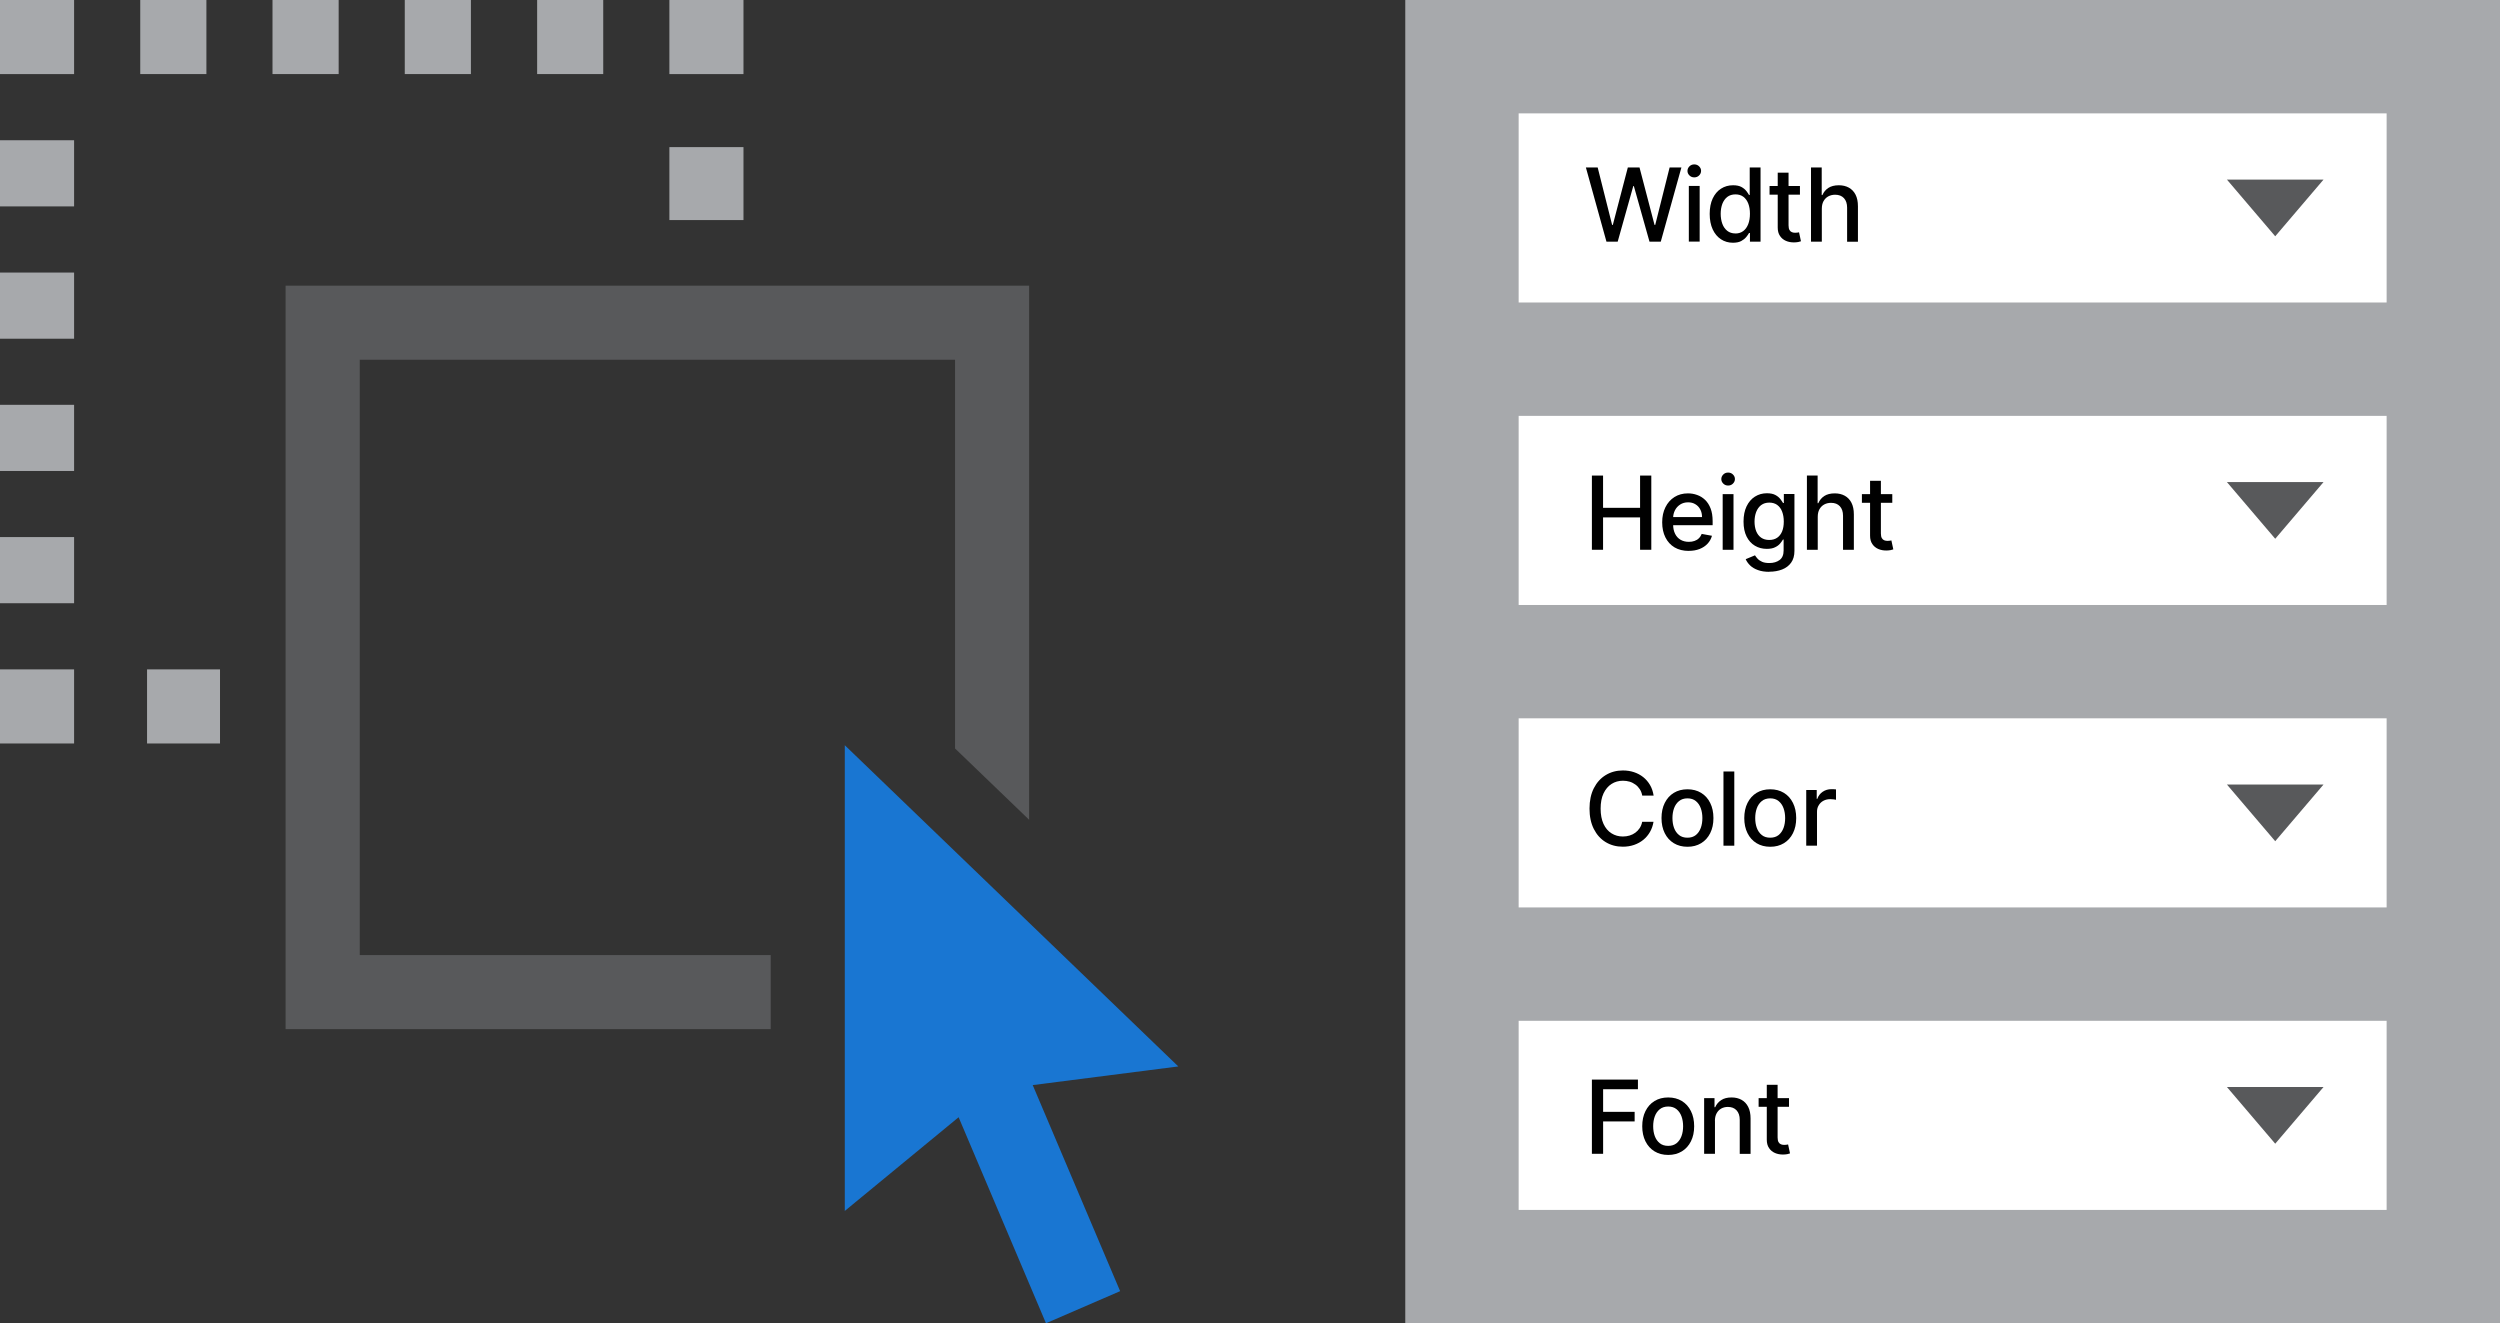
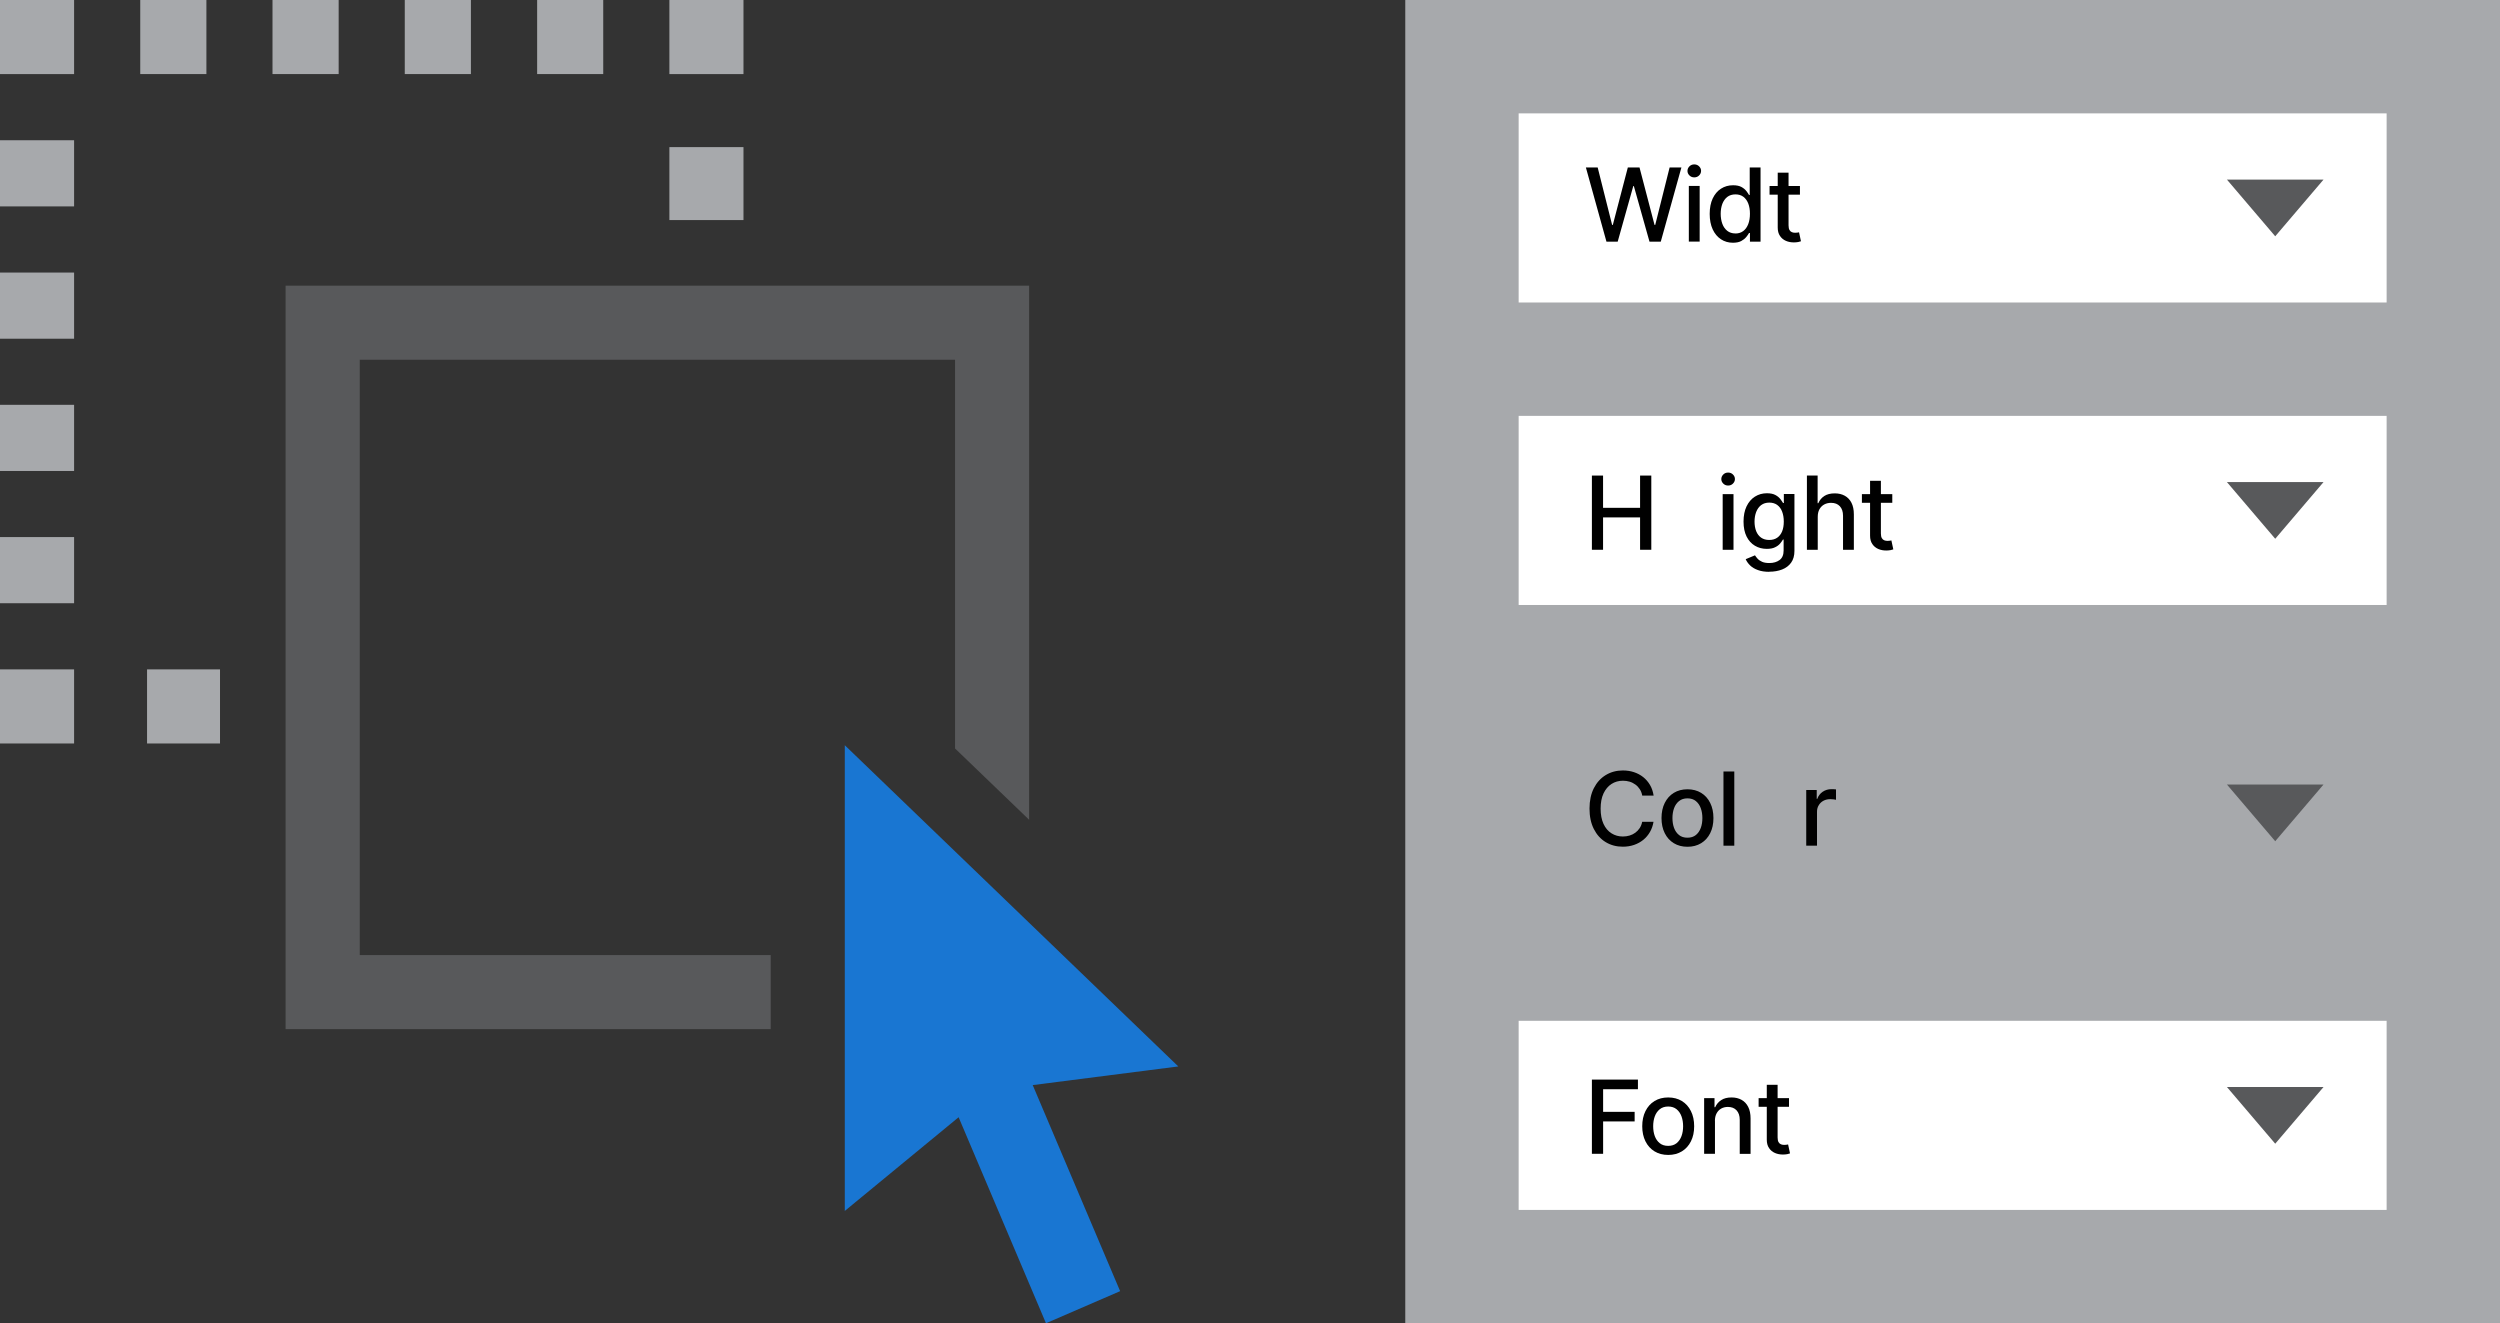
<svg xmlns="http://www.w3.org/2000/svg" id="Layer_3" data-name="Layer 3" viewBox="0 0 441 233.42">
  <rect x="0" y="0" width="441" height="233.42" fill="#333333" stroke="none" />
  <defs>
    <style>
      .cls-1 {
        fill: #fff;
      }

      .cls-2 {
        fill: #a7a9ac;
      }

      .cls-3 {
        fill: #1976d2;
      }

      .cls-4 {
        fill: #58595b;
      }
    </style>
  </defs>
  <g>
    <rect class="cls-2" x="25.94" y="118.08" width="12.87" height="13.07" />
    <rect class="cls-2" y="118.08" width="13.07" height="13.07" />
    <path class="cls-2" d="m0,24.74v11.67h13.07v-11.67H0ZM0,48.08v11.67h13.07v-11.67H0ZM0,71.41v11.67h13.07v-11.67H0ZM0,94.74v11.67h13.07v-11.67H0Z" />
    <rect class="cls-2" y="0" width="13.07" height="13.07" />
    <path class="cls-2" d="m24.74,0v13.07h11.67V0h-11.67Zm23.33,0v13.07h11.67V0h-11.67Zm23.33,0v13.07h11.67V0h-11.67Zm23.35,0v13.07h11.66V0h-11.66Z" />
    <rect class="cls-2" x="118.08" y="0" width="13.07" height="13.07" />
    <rect class="cls-2" x="118.08" y="25.95" width="13.07" height="12.87" />
  </g>
  <path class="cls-4" d="m50.38,50.39v131.15h85.57v-13.07H63.46V63.46h105.01v68.57l13.07,12.58V50.39H50.38Z" />
  <polygon class="cls-3" points="182.17 191.41 197.59 227.76 184.51 233.42 169.1 197.08 149.02 213.61 149.02 131.46 168.46 150.18 181.53 162.77 207.85 188.12 182.17 191.41" />
  <rect class="cls-2" x="247.89" y="0" width="193.11" height="233.42" />
  <rect class="cls-1" x="267.89" y="20" width="153.11" height="33.36" />
  <rect class="cls-1" x="267.89" y="73.36" width="153.11" height="33.36" />
-   <rect class="cls-1" x="267.89" y="126.71" width="153.11" height="33.36" />
  <rect class="cls-1" x="267.89" y="180.07" width="153.11" height="33.36" />
  <polygon class="cls-4" points="401.35 41.68 409.87 31.68 392.83 31.68 401.35 41.68" />
  <polygon class="cls-4" points="401.35 95.04 409.87 85.04 392.83 85.04 401.35 95.04" />
  <polygon class="cls-4" points="401.35 148.39 409.87 138.39 392.83 138.39 401.35 148.39" />
  <polygon class="cls-4" points="401.35 201.75 409.87 191.75 392.83 191.75 401.35 201.75" />
  <g>
    <path d="m283.38,42.63l-3.63-13.09h2.08l2.55,10.14h.12l2.65-10.14h2.06l2.65,10.14h.12l2.54-10.14h2.08l-3.64,13.09h-1.99l-2.76-9.81h-.1l-2.75,9.81h-2Z" />
    <path d="m298.87,31.29c-.33,0-.62-.11-.85-.34s-.35-.49-.35-.8.12-.58.35-.81.52-.34.85-.34.62.11.85.34.35.49.35.8-.12.58-.35.81-.52.34-.85.34Zm-.96,11.33v-9.82h1.91v9.82h-1.91Z" />
    <path d="m305.7,42.82c-.79,0-1.5-.2-2.12-.61-.62-.41-1.11-.99-1.46-1.75-.35-.76-.53-1.67-.53-2.73s.18-1.97.53-2.72c.36-.75.84-1.33,1.47-1.73.62-.4,1.33-.6,2.12-.6.61,0,1.1.1,1.47.3s.66.44.87.71c.21.27.37.51.48.71h.12v-4.86h1.91v13.09h-1.87v-1.53h-.16c-.11.21-.28.45-.5.72s-.51.5-.88.7-.86.3-1.46.3Zm.42-1.63c.55,0,1.02-.15,1.4-.44.38-.29.67-.7.87-1.22s.3-1.12.3-1.82-.1-1.28-.29-1.79c-.2-.51-.48-.91-.86-1.2-.38-.29-.85-.43-1.41-.43s-1.05.15-1.44.45c-.38.3-.67.71-.87,1.22-.19.52-.29,1.1-.29,1.75s.1,1.25.29,1.77.49.94.87,1.24.86.46,1.43.46Z" />
    <path d="m317.51,32.81v1.53h-5.36v-1.53h5.36Zm-3.92-2.35h1.91v9.29c0,.37.06.65.17.83.11.19.25.31.43.38.18.07.37.1.58.1.15,0,.29-.01.4-.03.11-.02.2-.04.27-.05l.34,1.58c-.11.04-.27.09-.47.13-.21.04-.46.07-.77.07-.5,0-.97-.08-1.41-.27s-.79-.48-1.05-.87c-.27-.39-.4-.88-.4-1.48v-9.68Z" />
-     <path d="m321.37,36.8v5.83h-1.91v-13.09h1.89v4.87h.12c.23-.53.58-.95,1.05-1.26.47-.31,1.09-.47,1.85-.47.67,0,1.26.14,1.77.42.5.28.9.69,1.18,1.24.28.55.42,1.23.42,2.05v6.25h-1.91v-6.01c0-.72-.19-1.28-.56-1.68-.37-.4-.89-.6-1.55-.6-.45,0-.86.1-1.21.29s-.63.47-.84.84c-.2.37-.3.81-.3,1.33Z" />
  </g>
  <g>
    <path d="m280.81,96.98v-13.09h1.97v5.69h6.53v-5.69h1.98v13.09h-1.98v-5.71h-6.53v5.71h-1.97Z" />
-     <path d="m297.89,97.18c-.97,0-1.8-.21-2.5-.62-.7-.42-1.23-1-1.61-1.76-.38-.76-.57-1.64-.57-2.66s.19-1.89.57-2.66c.38-.77.91-1.37,1.59-1.8.68-.43,1.47-.65,2.39-.65.55,0,1.09.09,1.61.28.52.18.99.47,1.4.86.41.39.74.9.98,1.52.24.62.36,1.38.36,2.27v.68h-7.8v-1.43h5.93c0-.5-.1-.95-.31-1.34-.2-.39-.49-.7-.86-.92-.37-.23-.8-.34-1.29-.34-.54,0-1,.13-1.4.39-.4.26-.71.6-.92,1.02s-.32.88-.32,1.36v1.12c0,.66.12,1.21.35,1.67.23.46.56.81.97,1.05.42.24.91.36,1.46.36.36,0,.69-.05.99-.16.3-.1.56-.26.77-.47.22-.21.38-.47.5-.77l1.81.33c-.15.53-.4,1-.78,1.4-.37.4-.84.71-1.4.93s-1.2.33-1.91.33Z" />
    <path d="m304.84,85.65c-.33,0-.62-.11-.85-.34s-.35-.49-.35-.8.12-.58.35-.81.52-.34.85-.34.62.11.85.34.35.49.35.8-.12.58-.35.81-.52.34-.85.34Zm-.96,11.33v-9.82h1.91v9.82h-1.91Z" />
    <path d="m312.11,100.87c-.78,0-1.45-.1-2.01-.31-.56-.2-1.02-.47-1.37-.81-.35-.34-.62-.71-.79-1.11l1.64-.68c.12.19.27.39.46.6.19.21.46.39.79.54s.77.22,1.29.22c.72,0,1.32-.18,1.8-.53.47-.35.71-.91.71-1.68v-1.93h-.12c-.12.21-.28.44-.5.7-.22.26-.51.48-.89.66-.38.19-.86.28-1.46.28-.78,0-1.47-.18-2.09-.55s-1.11-.9-1.47-1.62-.54-1.59-.54-2.64.18-1.94.53-2.68c.36-.75.84-1.32,1.47-1.72s1.33-.6,2.12-.6c.61,0,1.1.1,1.48.3s.67.44.88.71c.21.27.37.51.49.71h.14v-1.59h1.87v10.04c0,.84-.2,1.54-.59,2.08-.39.54-.92.94-1.59,1.2s-1.42.39-2.25.39Zm-.02-5.62c.55,0,1.02-.13,1.4-.39.38-.26.67-.63.87-1.11.2-.48.3-1.06.3-1.74s-.1-1.24-.29-1.75-.48-.9-.86-1.18c-.38-.28-.85-.42-1.41-.42s-1.05.15-1.44.44c-.38.3-.67.7-.87,1.21-.19.51-.29,1.07-.29,1.7s.1,1.21.29,1.69c.2.49.49.87.87,1.14.39.27.86.41,1.43.41Z" />
    <path d="m320.65,91.15v5.83h-1.91v-13.09h1.89v4.87h.12c.23-.53.58-.95,1.05-1.26.47-.31,1.09-.47,1.85-.47.67,0,1.26.14,1.77.42.5.28.9.69,1.18,1.24.28.55.42,1.23.42,2.05v6.25h-1.91v-6.01c0-.72-.19-1.28-.56-1.68-.37-.4-.89-.6-1.55-.6-.45,0-.86.1-1.21.29s-.63.47-.84.84c-.2.37-.3.81-.3,1.33Z" />
    <path d="m333.8,87.16v1.53h-5.36v-1.53h5.36Zm-3.92-2.35h1.91v9.29c0,.37.06.65.17.83.11.19.25.31.43.38.18.07.37.1.58.1.15,0,.29-.01.4-.03.11-.02.2-.04.27-.05l.34,1.58c-.11.04-.27.09-.47.13-.21.04-.46.07-.77.07-.5,0-.97-.08-1.41-.27s-.79-.48-1.05-.87c-.27-.39-.4-.88-.4-1.48v-9.68Z" />
  </g>
  <g>
    <path d="m291.69,140.34h-2c-.08-.43-.22-.8-.43-1.12-.21-.32-.46-.6-.77-.82s-.64-.4-1.01-.51-.77-.17-1.19-.17c-.75,0-1.43.19-2.02.57s-1.06.94-1.41,1.67c-.34.73-.51,1.63-.51,2.68s.17,1.96.51,2.7c.34.73.81,1.29,1.41,1.66.6.38,1.27.56,2.01.56.41,0,.81-.06,1.18-.17s.71-.28,1.01-.5.56-.49.77-.81c.21-.32.36-.69.44-1.11h2c-.11.65-.31,1.24-.62,1.78s-.69,1-1.17,1.39-1.02.69-1.63.9-1.27.32-1.99.32c-1.13,0-2.14-.27-3.03-.81-.89-.54-1.58-1.31-2.09-2.32-.51-1.01-.76-2.21-.76-3.6s.26-2.6.77-3.6c.51-1,1.21-1.77,2.1-2.31s1.89-.81,3.02-.81c.69,0,1.34.1,1.95.3.6.2,1.15.49,1.63.87.48.38.88.85,1.2,1.39s.53,1.17.64,1.88Z" />
    <path d="m297.67,149.37c-.92,0-1.72-.21-2.41-.63-.69-.42-1.22-1.01-1.6-1.77-.38-.76-.57-1.65-.57-2.66s.19-1.91.57-2.67c.38-.76.91-1.36,1.6-1.78.69-.42,1.49-.63,2.41-.63s1.72.21,2.41.63c.69.42,1.22,1.01,1.6,1.78.38.76.57,1.65.57,2.67s-.19,1.9-.57,2.66c-.38.76-.91,1.35-1.6,1.77-.69.42-1.49.63-2.41.63Zm0-1.6c.6,0,1.09-.16,1.48-.47.39-.32.68-.74.87-1.26s.28-1.1.28-1.73-.09-1.2-.28-1.73-.48-.95-.87-1.27c-.39-.32-.89-.48-1.48-.48s-1.1.16-1.49.48c-.39.32-.69.74-.88,1.27s-.28,1.1-.28,1.73.09,1.21.28,1.73.48.94.88,1.26c.39.32.89.47,1.49.47Z" />
    <path d="m305.93,136.09v13.09h-1.91v-13.09h1.91Z" />
-     <path d="m312.27,149.37c-.92,0-1.72-.21-2.41-.63-.69-.42-1.22-1.01-1.6-1.77-.38-.76-.57-1.65-.57-2.66s.19-1.91.57-2.67c.38-.76.91-1.36,1.6-1.78.69-.42,1.49-.63,2.41-.63s1.72.21,2.41.63c.69.42,1.22,1.01,1.6,1.78.38.76.57,1.65.57,2.67s-.19,1.9-.57,2.66c-.38.76-.91,1.35-1.6,1.77-.69.42-1.49.63-2.41.63Zm0-1.6c.6,0,1.09-.16,1.48-.47.39-.32.68-.74.87-1.26s.28-1.1.28-1.73-.09-1.2-.28-1.73-.48-.95-.87-1.27c-.39-.32-.89-.48-1.48-.48s-1.1.16-1.49.48c-.39.32-.69.74-.88,1.27s-.28,1.1-.28,1.73.09,1.21.28,1.73.48.94.88,1.26c.39.32.89.47,1.49.47Z" />
    <path d="m318.62,149.18v-9.82h1.85v1.56h.1c.18-.53.5-.94.95-1.25s.97-.46,1.54-.46c.12,0,.26,0,.42.01s.29.02.39.03v1.83c-.08-.02-.21-.04-.41-.07-.2-.03-.39-.04-.59-.04-.45,0-.85.09-1.21.28s-.63.45-.83.79c-.21.33-.31.71-.31,1.14v6h-1.91Z" />
  </g>
  <g>
    <path d="m280.81,203.53v-13.09h8.12v1.7h-6.14v3.99h5.56v1.69h-5.56v5.71h-1.97Z" />
    <path d="m294.27,203.73c-.92,0-1.72-.21-2.41-.63-.69-.42-1.22-1.01-1.6-1.77-.38-.76-.57-1.65-.57-2.66s.19-1.91.57-2.67c.38-.76.91-1.36,1.6-1.78.69-.42,1.49-.63,2.41-.63s1.72.21,2.41.63c.69.42,1.22,1.01,1.6,1.78.38.76.57,1.65.57,2.67s-.19,1.9-.57,2.66c-.38.76-.91,1.35-1.6,1.77-.69.42-1.49.63-2.41.63Zm0-1.6c.6,0,1.09-.16,1.48-.47.39-.32.68-.74.87-1.26s.28-1.1.28-1.73-.09-1.2-.28-1.73-.48-.95-.87-1.27c-.39-.32-.89-.48-1.48-.48s-1.1.16-1.49.48c-.39.32-.69.74-.88,1.27s-.28,1.1-.28,1.73.09,1.21.28,1.73.48.94.88,1.26c.39.32.89.47,1.49.47Z" />
    <path d="m302.52,197.7v5.83h-1.91v-9.82h1.83v1.6h.12c.23-.52.58-.94,1.06-1.25.48-.32,1.09-.47,1.83-.47.67,0,1.25.14,1.76.42.5.28.89.69,1.17,1.24.28.55.42,1.23.42,2.04v6.25h-1.91v-6.01c0-.71-.19-1.27-.56-1.67-.37-.4-.88-.6-1.53-.6-.44,0-.84.1-1.18.29-.34.19-.61.47-.81.84-.2.37-.3.81-.3,1.33Z" />
    <path d="m315.58,193.71v1.53h-5.36v-1.53h5.36Zm-3.92-2.35h1.91v9.29c0,.37.06.65.17.83.11.19.25.31.43.38.18.07.37.1.58.1.15,0,.29-.01.4-.03.11-.02.2-.04.27-.05l.34,1.58c-.11.04-.27.09-.47.13-.21.04-.46.07-.77.07-.5,0-.97-.08-1.41-.27s-.79-.48-1.05-.87c-.27-.39-.4-.88-.4-1.48v-9.68Z" />
  </g>
</svg>